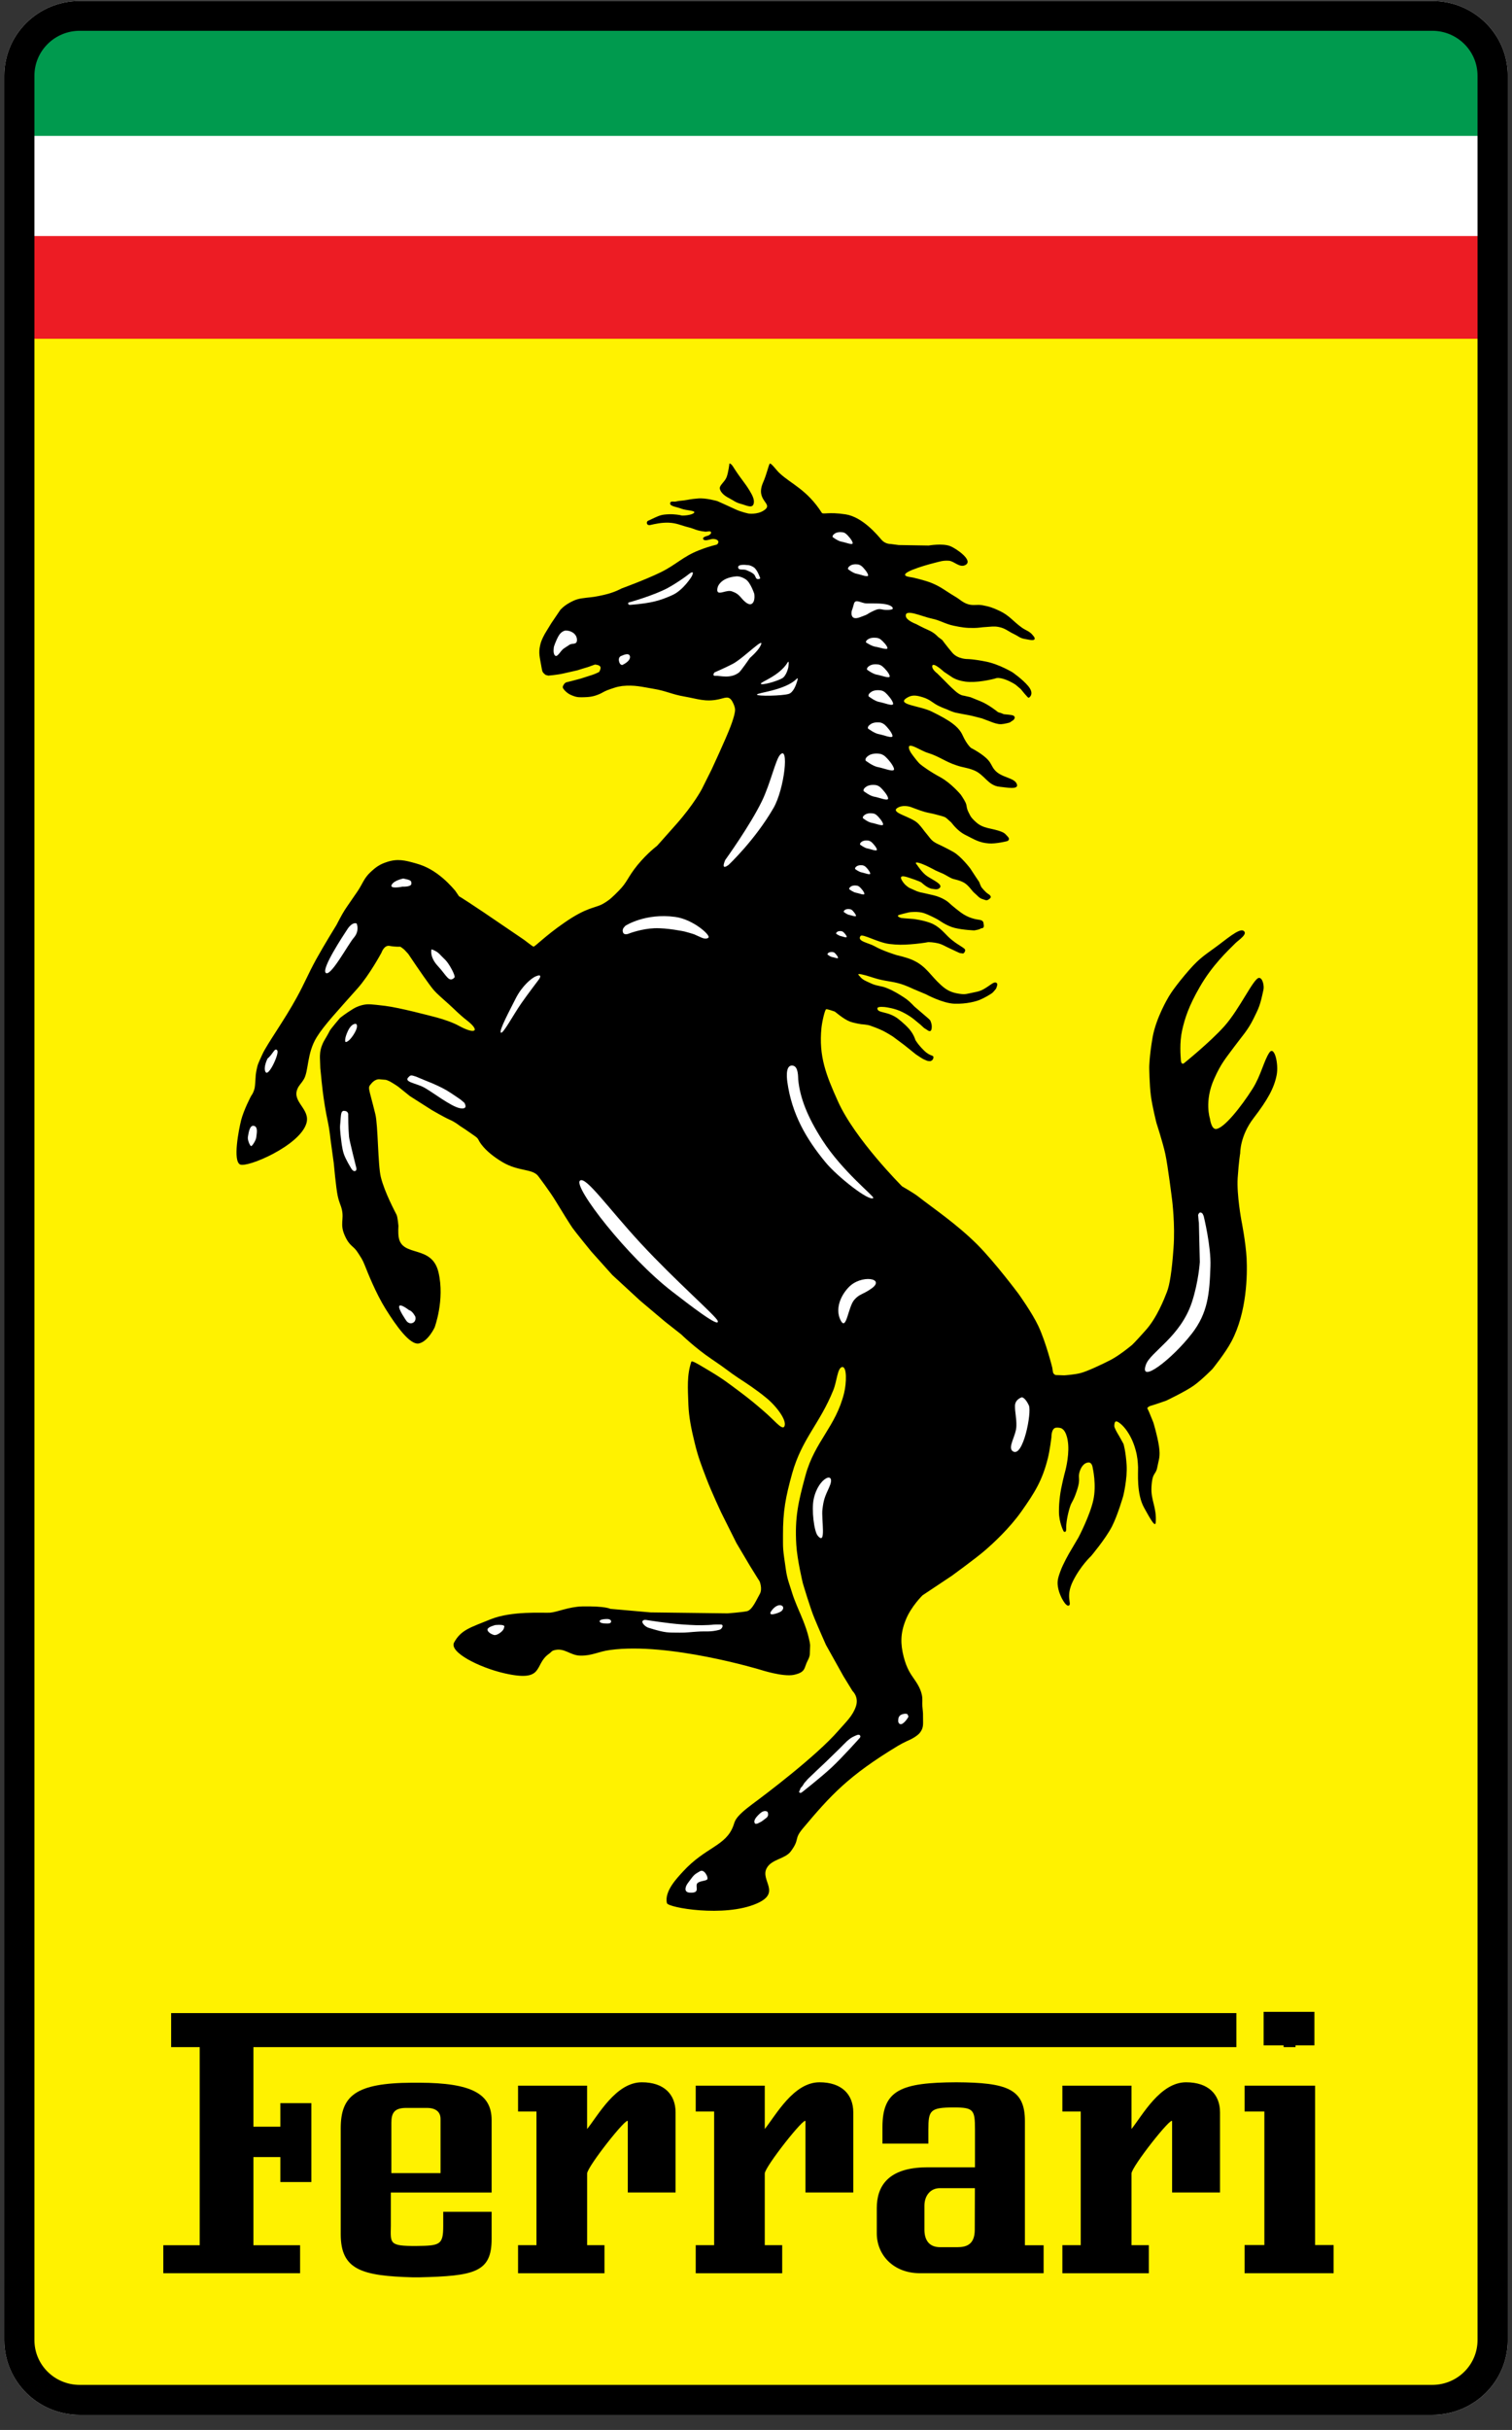
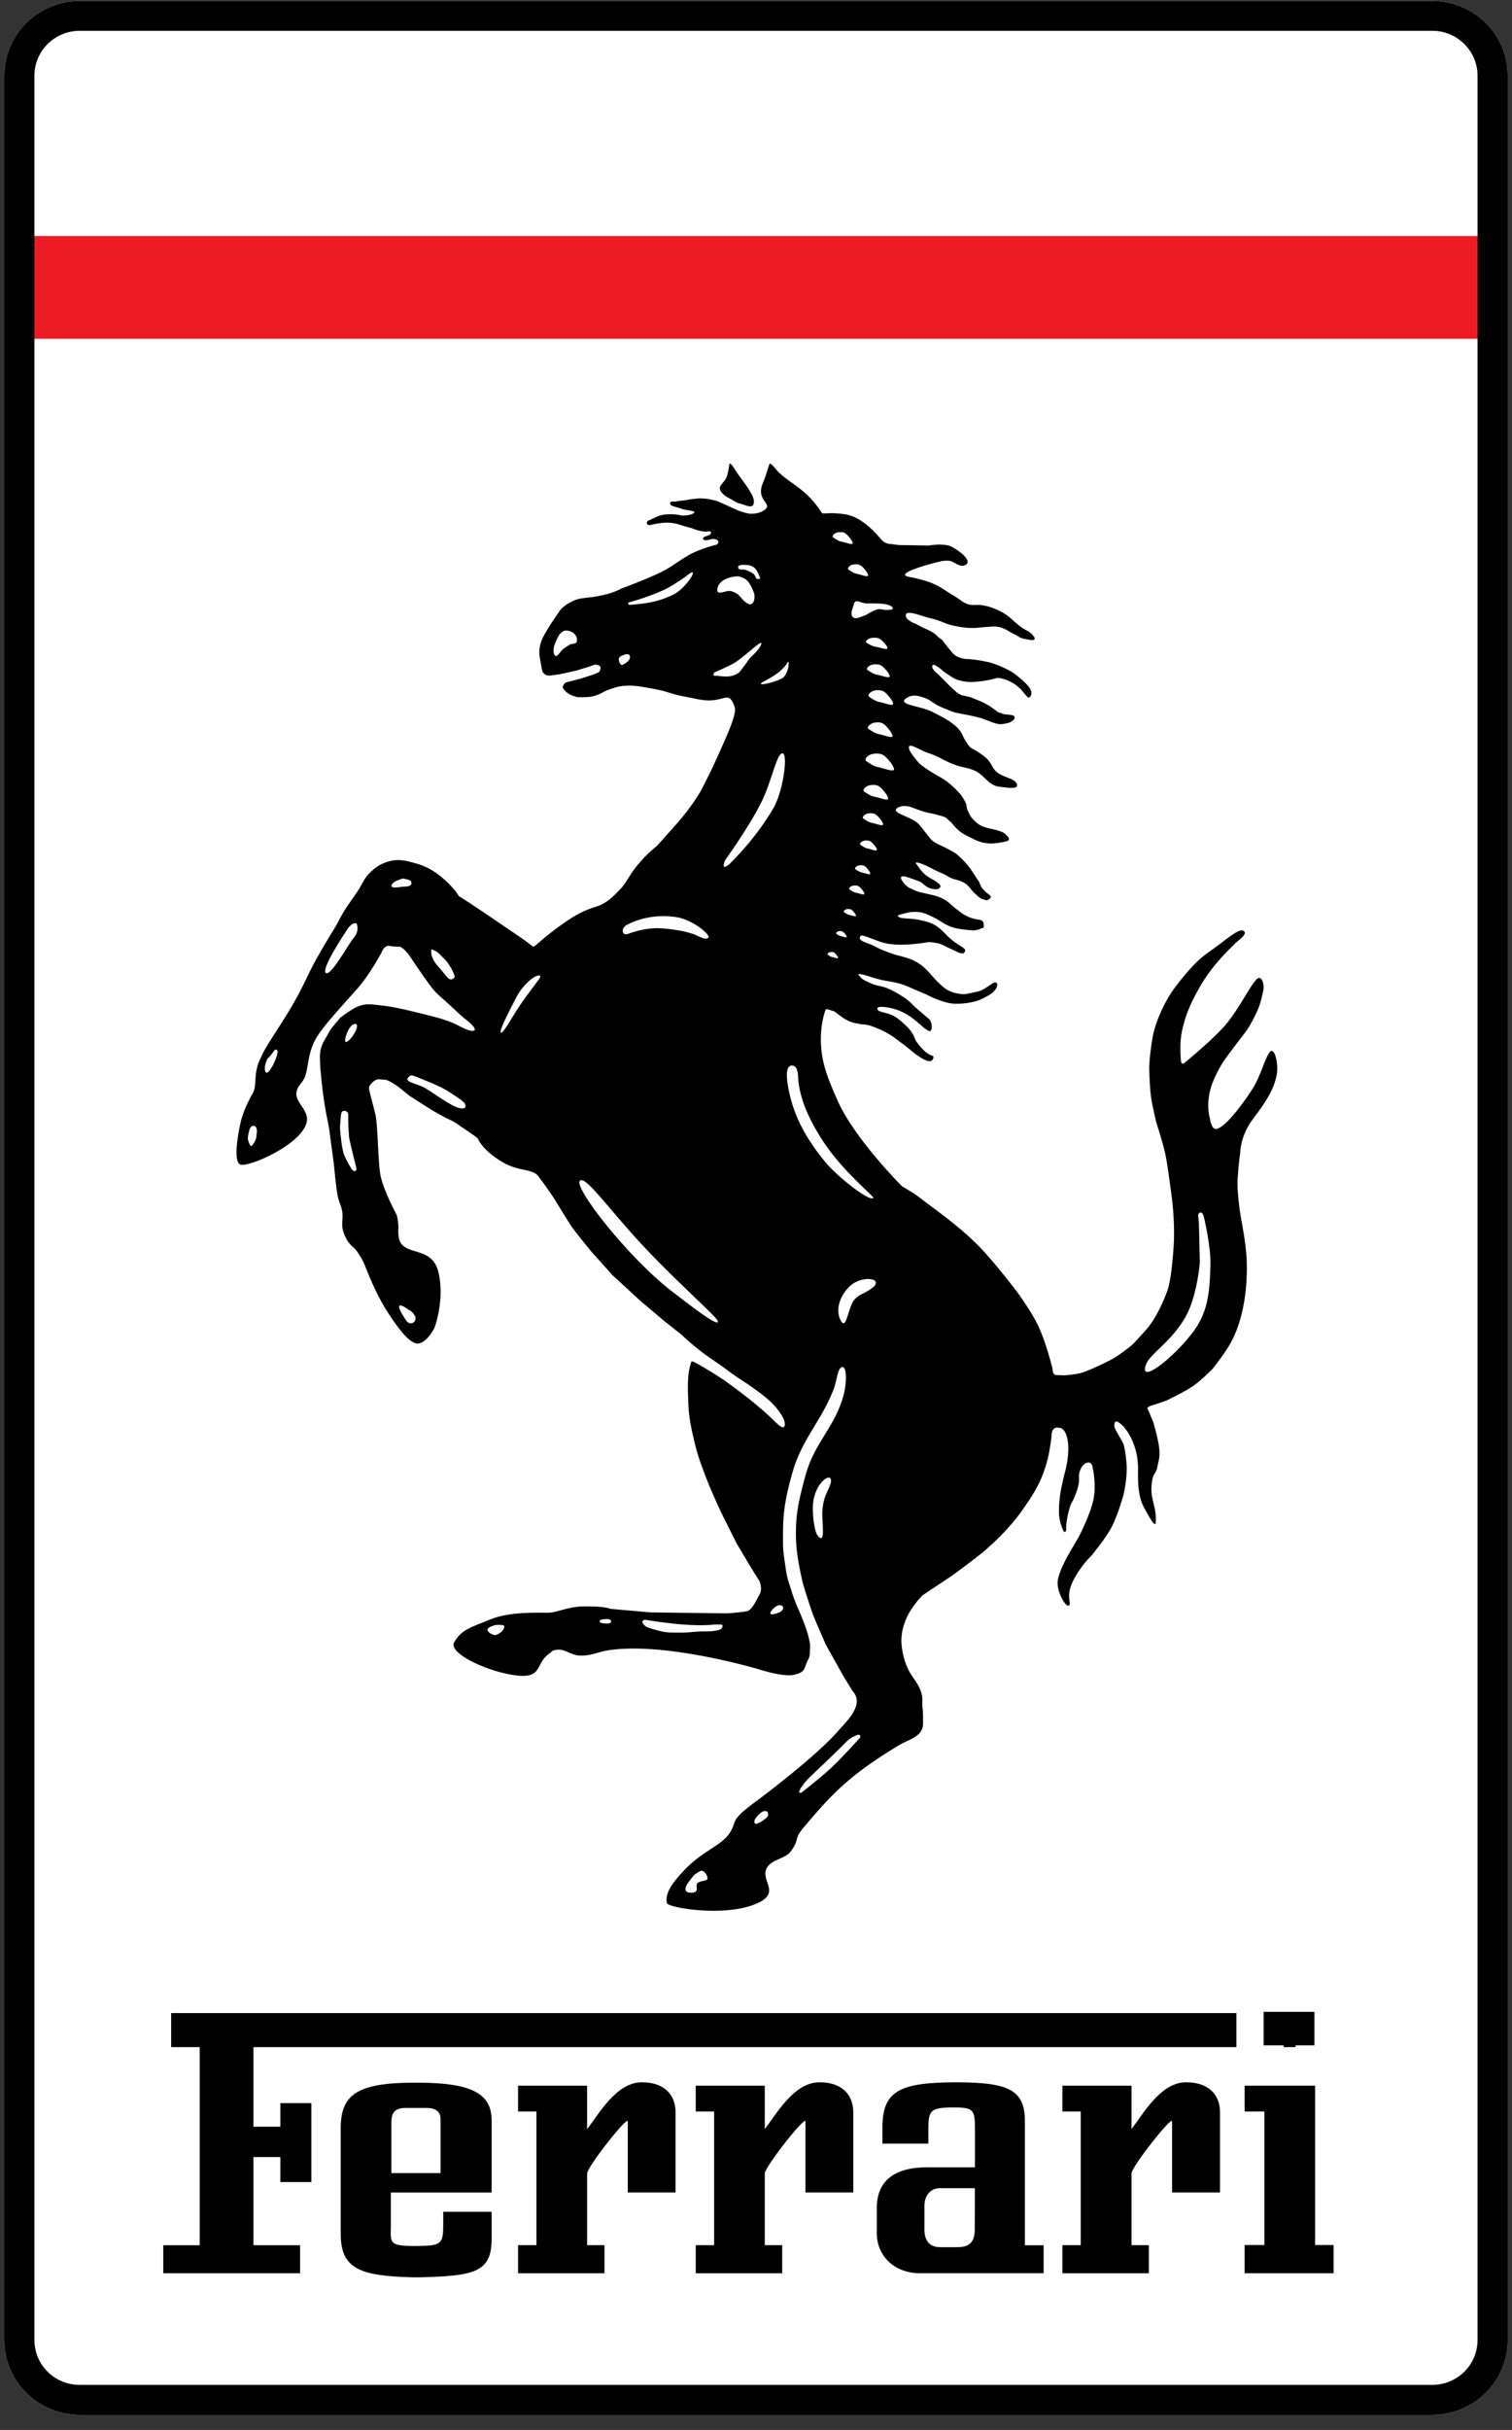
<svg xmlns="http://www.w3.org/2000/svg" width="94" height="151" viewBox="0 0 94 151" fill="none">
  <rect x="0" y="0" width="94" height="151" fill="#333333" stroke="none" />
  <g id="Livello_1" clip-path="url(#clip0_2887_31449)">
    <path id="Vector" d="M89.042 0.061C91.638 0.061 93.738 2.138 93.738 4.704V145.414C93.738 147.98 91.638 150.061 89.042 150.061H4.958C2.364 150.061 0.265 147.983 0.265 145.414V4.704C0.265 2.138 2.364 0.061 4.958 0.061H89.042Z" fill="white" />
-     <path id="Vector_2" d="M2.088 20.919H91.972V145.135C91.972 146.167 91.794 146.806 91.098 147.5C90.342 148.25 89.678 148.319 88.48 148.319L4.772 148.327C4.112 148.327 3.606 148.117 3.06 147.655C2.383 147.076 2.088 146.353 2.088 145.589V20.919Z" fill="#FFF200" />
    <path id="Vector_3" d="M91.972 14.669H2.088V21.052H91.972V14.669Z" fill="#ED1C24" />
    <path id="Vector_4" d="M91.972 8.275H2.088V14.658H91.972V8.275Z" fill="white" />
-     <path id="Vector_5" d="M4.63 1.786H89.373C90.73 1.786 91.98 3.094 91.98 4.372V8.445H2.088L2.097 4.863V4.565C2.097 3.121 3.211 1.931 4.63 1.786Z" fill="#009A4E" />
    <path id="Vector_6" d="M89.042 0.061C91.638 0.061 93.738 2.138 93.738 4.704V145.414C93.738 147.98 91.638 150.061 89.042 150.061H4.958C2.364 150.061 0.265 147.983 0.265 145.414V4.704C0.265 2.138 2.364 0.061 4.958 0.061H89.042ZM89.042 1.914H4.958C3.399 1.914 2.14 3.165 2.14 4.704V145.414C2.14 146.956 3.399 148.199 4.958 148.199H89.04C90.598 148.199 91.857 146.956 91.857 145.414V4.704C91.857 3.165 90.598 1.914 89.04 1.914H89.042Z" fill="black" />
    <path id="Vector_7" d="M45.347 28.803C45.347 28.803 45.29 29.344 45.167 29.663C45.044 29.958 44.727 30.154 44.749 30.351C44.771 30.545 44.976 30.777 45.295 30.938C45.609 31.102 45.735 31.227 46.054 31.309C46.352 31.383 46.731 31.601 46.837 31.35C46.944 31.096 46.783 30.788 46.603 30.49C46.289 29.974 46.128 29.849 45.664 29.139C45.565 28.986 45.486 28.822 45.347 28.8" fill="black" />
    <path id="Vector_8" d="M42.994 84.609C43.026 84.516 43.769 84.989 44.154 85.215C44.968 85.701 45.333 85.993 46.051 86.528C46.622 86.96 46.895 87.183 47.465 87.675C48.167 88.278 48.544 88.797 48.735 88.68C49.008 88.352 48.287 87.394 47.651 86.875C47.032 86.362 46.393 85.947 45.898 85.625C45.262 85.201 45.205 85.103 44.255 84.464C43.231 83.779 42.349 82.919 42.349 82.919L41.356 82.138L39.799 80.825L38.069 79.231L36.764 77.776C36.764 77.776 35.748 76.533 35.584 76.293C35.42 76.056 34.943 75.288 34.547 74.636C34.194 74.052 33.509 73.145 33.447 73.066C33.078 72.618 32.232 72.799 31.252 72.223C30.061 71.518 29.772 70.877 29.772 70.877C29.772 70.877 29.728 70.781 29.682 70.732C29.638 70.68 29.548 70.615 29.548 70.615L28.923 70.18L28.565 69.946C28.565 69.946 28.295 69.722 27.953 69.577C27.612 69.427 26.848 68.982 26.848 68.982L25.485 68.114C25.485 68.114 24.953 67.685 24.776 67.543C24.596 67.407 24.26 67.213 24.26 67.213C24.26 67.213 24.044 67.106 23.981 67.101C23.916 67.095 23.632 67.071 23.632 67.071C23.632 67.071 23.37 67.003 23.102 67.314C22.835 67.628 22.9 67.461 23.334 69.233C23.506 69.929 23.49 72.389 23.675 73.14C23.91 74.101 24.587 75.346 24.655 75.49C24.724 75.635 24.77 76.173 24.77 76.173C24.77 76.173 24.74 76.607 24.787 76.883C24.991 78.152 26.851 77.317 27.26 79.061C27.664 80.781 27.017 82.496 27.017 82.496C27.017 82.496 26.619 83.348 26.053 83.481C25.491 83.612 24.617 82.365 23.984 81.355C23.361 80.361 22.851 79.059 22.687 78.647C22.523 78.231 22.436 78.141 22.248 77.841C21.969 77.393 21.742 77.475 21.431 76.771C21.117 76.067 21.396 75.783 21.254 75.166C21.172 74.824 21.098 74.786 20.992 74.3C20.888 73.814 20.749 72.272 20.749 72.272L20.552 70.836C20.552 70.836 20.484 70.18 20.394 69.768C20.08 68.332 19.971 66.942 19.971 66.942L19.913 66.372L19.892 65.782C19.892 65.782 19.872 65.498 19.941 65.206C20.009 64.914 20.151 64.674 20.151 64.674C20.151 64.674 20.44 64.188 20.492 64.068C20.541 63.953 21.134 63.262 21.134 63.262C21.134 63.262 21.445 63.003 21.95 62.694C22.458 62.386 22.914 62.408 22.914 62.408C22.914 62.408 23.047 62.394 23.948 62.506C24.847 62.618 26.695 63.109 27.162 63.23C27.62 63.355 28.172 63.546 28.53 63.746C29.556 64.305 29.867 64.068 29.051 63.426C28.5 62.995 28.347 62.801 27.902 62.4C27.528 62.056 27.233 61.826 26.954 61.51C26.676 61.188 25.879 60.014 25.879 60.014L25.382 59.279C25.382 59.279 25.114 58.976 25.07 58.957C25.03 58.932 24.893 58.829 24.893 58.829C24.893 58.829 24.563 58.845 24.224 58.779C23.88 58.711 23.719 59.194 23.719 59.194C23.719 59.194 22.979 60.573 22.229 61.419C21.011 62.79 20.137 63.724 19.689 64.453C19.062 65.466 19.201 66.574 18.876 67.087C18.688 67.388 18.584 67.431 18.48 67.693C18.166 68.49 19.31 68.925 19.048 69.806C18.63 71.204 15.354 72.588 14.92 72.359C14.47 72.121 14.838 70.23 14.988 69.618C15.144 69.004 15.602 68.095 15.646 68.051C15.687 68.007 15.796 67.792 15.832 67.611C15.867 67.431 15.881 67.022 15.9 66.795C15.922 66.566 16.015 66.205 16.015 66.205C16.015 66.205 16.028 66.126 16.318 65.501C16.61 64.868 17.677 63.399 18.442 61.996C18.947 61.081 19.154 60.527 19.66 59.607C20.124 58.766 20.918 57.48 20.918 57.48C20.918 57.48 21.254 56.825 21.412 56.582C21.57 56.331 21.909 55.858 22.223 55.394C22.54 54.93 22.619 54.581 23.031 54.198C23.372 53.879 23.607 53.71 24.055 53.565C24.721 53.344 25.177 53.461 25.857 53.652C26.561 53.846 27.047 54.168 27.509 54.551C27.967 54.938 28.311 55.364 28.311 55.364L28.535 55.694L28.674 55.776L29.103 56.052L30.083 56.702C30.083 56.702 32.409 58.285 32.54 58.373C32.663 58.455 33.081 58.796 33.163 58.823C33.25 58.848 33.867 58.176 35.084 57.338C36.49 56.361 36.99 56.434 37.454 56.181C37.913 55.927 38.104 55.716 38.464 55.356C39.01 54.81 39.013 54.518 39.633 53.756C40.258 52.997 40.84 52.569 40.84 52.569C40.84 52.569 40.927 52.481 42.035 51.228C43.144 49.978 43.635 49.03 43.635 49.03L44.244 47.81C44.244 47.81 45.126 45.913 45.41 45.164C45.696 44.414 45.696 44.163 45.696 44.163C45.696 44.163 45.737 43.966 45.524 43.584C45.303 43.204 45.077 43.376 44.656 43.461C43.848 43.633 43.357 43.423 42.54 43.281C41.792 43.155 41.402 42.931 40.654 42.808C39.895 42.68 39.45 42.554 38.688 42.628C38.574 42.642 38.339 42.688 38.23 42.727C37.798 42.868 37.681 42.904 37.361 43.087C36.993 43.259 36.747 43.313 36.338 43.324C36.054 43.333 35.882 43.341 35.62 43.237C35.439 43.169 35.336 43.114 35.194 42.989C35.106 42.91 35.063 42.86 34.997 42.759C34.989 42.68 34.964 42.683 35.041 42.554C35.117 42.421 35.21 42.399 35.21 42.399L35.56 42.312C35.56 42.312 36.051 42.183 36.097 42.17C36.141 42.156 36.611 42.006 36.815 41.94C37.023 41.875 37.249 41.755 37.249 41.755C37.249 41.755 37.375 41.553 37.326 41.438C37.266 41.307 36.985 41.296 36.985 41.296C36.985 41.296 36.594 41.438 36.551 41.452C36.51 41.46 35.885 41.656 35.885 41.656C35.885 41.656 35.396 41.763 35.016 41.853C34.634 41.94 34.088 41.984 34.088 41.984L33.924 41.94C33.924 41.94 33.739 41.817 33.711 41.686C33.684 41.572 33.668 41.484 33.646 41.353C33.564 40.87 33.466 40.578 33.58 40.103C33.624 39.904 33.67 39.792 33.758 39.606C33.831 39.453 33.881 39.366 33.973 39.218L34.274 38.727L34.842 37.889C35.035 37.692 35.166 37.594 35.409 37.455C35.77 37.253 35.98 37.195 36.433 37.146C36.876 37.097 36.938 37.102 37.566 36.961C38.2 36.819 38.645 36.567 38.645 36.567C38.645 36.567 40.154 36.013 41.074 35.563C42.038 35.09 42.459 34.585 43.455 34.195C43.878 34.031 44.124 33.952 44.558 33.843C44.613 33.807 44.64 33.775 44.656 33.709C44.697 33.551 44.454 33.477 44.288 33.493C44.138 33.507 43.791 33.665 43.714 33.493C43.654 33.362 44.028 33.283 44.028 33.283C44.028 33.283 44.206 33.201 44.209 33.103C44.214 32.953 43.955 33.051 43.84 33.037C43.253 32.972 43.207 32.865 42.803 32.767C42.325 32.647 42.068 32.5 41.571 32.48C41.134 32.464 40.725 32.557 40.449 32.62C40.179 32.688 40.171 32.423 40.277 32.368C41.044 32.011 41.061 31.981 41.601 31.956C41.896 31.943 42.311 32.005 42.358 32.03C42.401 32.055 42.994 32.027 43.144 31.872C43.299 31.721 42.658 31.73 42.358 31.61C42.079 31.498 41.653 31.468 41.661 31.282C41.675 31.096 41.883 31.2 42.03 31.162C42.216 31.118 42.322 31.121 42.51 31.096C42.852 31.05 42.879 31.017 43.384 30.976C43.881 30.927 44.599 31.14 44.599 31.14C44.599 31.14 45.352 31.473 45.724 31.651C46.092 31.823 46.54 31.913 46.54 31.913C46.54 31.913 47.064 31.986 47.463 31.735C47.867 31.487 47.64 31.323 47.498 31.094C47.359 30.878 47.184 30.569 47.441 29.98C47.67 29.466 47.79 28.869 47.856 28.814C47.938 28.748 48.255 29.21 48.459 29.398C49.196 30.086 50.171 30.427 51.091 31.866C51.162 31.981 51.503 31.798 52.568 31.962C53.633 32.126 54.566 33.267 54.801 33.542C55.044 33.818 55.361 33.802 55.361 33.802L55.874 33.87L57.733 33.9C57.733 33.9 58.577 33.75 59.066 33.933C59.407 34.061 60.54 34.82 60.024 35.107C59.664 35.309 59.322 34.867 58.995 34.845C58.607 34.82 58.441 34.894 58.097 34.978C57.373 35.159 55.825 35.628 56.388 35.817C56.428 35.833 56.51 35.847 56.51 35.847L56.786 35.896C56.786 35.896 57.466 36.051 57.878 36.212C58.501 36.458 58.793 36.728 59.366 37.064C59.694 37.253 59.836 37.441 60.193 37.55C60.521 37.646 60.731 37.55 61.067 37.608C61.509 37.687 61.755 37.777 62.159 37.968C62.76 38.255 62.978 38.604 63.516 38.992C63.783 39.186 64.01 39.216 64.212 39.48C64.258 39.538 64.297 39.571 64.319 39.639C64.389 39.879 63.923 39.737 63.677 39.699C63.404 39.652 63.292 39.519 63.038 39.401C62.664 39.224 62.487 39.033 62.08 38.959C61.785 38.902 61.61 38.945 61.307 38.962C61.012 38.975 60.857 39.019 60.565 39.022C60.065 39.03 59.784 38.986 59.292 38.883C58.741 38.768 58.468 38.552 57.925 38.44C57.308 38.312 56.215 37.782 56.319 38.312C56.374 38.566 56.953 38.779 56.953 38.779C56.953 38.779 57.351 38.995 57.731 39.161C58.108 39.325 58.318 39.576 58.318 39.576L58.577 39.77C58.577 39.77 58.845 40.138 59.2 40.556C59.544 40.968 60.158 40.955 60.158 40.955C60.158 40.955 60.526 40.955 61.326 41.118C62.121 41.282 62.94 41.774 62.94 41.774C62.94 41.774 63.557 42.197 63.917 42.626C64.275 43.051 64.067 43.267 64.021 43.311C63.98 43.357 63.996 43.335 63.944 43.357C63.904 43.379 63.459 42.819 63.459 42.819L63.139 42.549C63.139 42.549 62.828 42.331 62.424 42.2C62.02 42.071 61.886 42.159 61.886 42.159C61.886 42.159 61.029 42.399 60.281 42.377C59.541 42.355 59.156 42.06 59.156 42.06L58.686 41.746C58.686 41.746 57.979 41.086 57.955 41.397C57.938 41.61 58.266 41.845 58.266 41.845C58.266 41.845 58.492 42.074 58.643 42.219C58.929 42.5 59.047 42.642 59.374 42.931C59.702 43.226 59.904 43.226 59.904 43.226C59.904 43.226 60.081 43.267 60.147 43.281C60.215 43.294 60.333 43.324 60.333 43.324C60.333 43.324 60.442 43.365 60.955 43.576C61.463 43.78 62.014 44.228 62.014 44.228C62.014 44.228 62.063 44.269 62.14 44.285C62.216 44.294 62.366 44.37 62.407 44.381C62.454 44.392 62.585 44.392 62.877 44.433C63.175 44.477 63.063 44.665 63.063 44.665L63.014 44.736L62.77 44.9C62.77 44.9 62.456 44.99 62.241 45.001C62.022 45.014 61.711 44.892 61.711 44.892L61.05 44.643C61.05 44.643 60.382 44.466 60.24 44.444C60.098 44.422 59.5 44.304 59.399 44.283C59.303 44.261 59.003 44.152 58.924 44.105C58.845 44.062 58.697 44.032 58.337 43.857C57.979 43.679 57.837 43.477 57.392 43.335C56.942 43.193 56.669 43.163 56.333 43.395C55.754 43.794 57.207 43.859 57.93 44.22C58.998 44.744 59.598 45.132 59.849 45.7C60.106 46.267 60.363 46.475 60.363 46.475C60.363 46.475 61.113 46.852 61.449 47.25C61.635 47.463 61.659 47.641 61.845 47.854C62.257 48.337 63.054 48.31 63.215 48.719C63.366 49.101 62.569 48.929 62.154 48.891C61.405 48.817 61.225 48.132 60.529 47.859C60.133 47.701 59.882 47.701 59.478 47.564C58.744 47.324 58.4 47.005 57.663 46.778C57.218 46.642 56.409 46.054 56.513 46.508C56.529 46.617 56.598 46.702 56.625 46.767C56.663 46.833 56.849 47.073 56.849 47.073C56.849 47.073 57.097 47.401 57.209 47.488C57.313 47.578 57.788 47.936 58.471 48.304C59.142 48.673 59.732 49.383 59.732 49.383C59.732 49.383 59.934 49.672 60.029 49.874C60.13 50.1 60.059 50.169 60.218 50.486C60.365 50.799 60.436 50.859 60.638 51.053C61.135 51.531 61.654 51.436 62.285 51.695C62.456 51.769 62.47 51.793 62.653 51.99C62.839 52.184 62.62 52.268 62.62 52.268C62.62 52.268 61.919 52.448 61.465 52.41C60.879 52.364 60.614 52.184 60.043 51.897C59.464 51.613 59.161 51.102 59.101 51.072C59.052 51.04 58.907 50.887 58.798 50.81C58.689 50.734 58.408 50.674 58.157 50.606C57.9 50.537 57.758 50.524 57.501 50.456C57.152 50.357 56.792 50.204 56.628 50.15C56.464 50.092 56.09 50.027 55.817 50.188C55.271 50.51 56.666 50.728 57.097 51.193C57.321 51.425 57.411 51.588 57.621 51.834C57.783 52.023 57.848 52.156 58.045 52.301C58.178 52.399 58.427 52.506 58.427 52.506C58.427 52.506 58.763 52.661 59.254 52.932C59.745 53.202 60.322 53.969 60.322 53.969L60.671 54.502L60.876 54.807L60.93 54.949L61.007 55.121C61.007 55.121 61.258 55.449 61.444 55.555C61.629 55.667 61.594 55.763 61.594 55.763C61.594 55.763 61.572 55.831 61.444 55.905C61.318 55.984 61.247 55.918 61.062 55.864C60.876 55.812 60.756 55.635 60.595 55.506C60.425 55.372 60.251 55.047 59.953 54.862C59.688 54.703 59.344 54.646 59.21 54.602C59.079 54.553 58.752 54.349 58.623 54.291C58.498 54.242 58.157 54.087 58.157 54.087C58.157 54.087 57.501 53.721 57.141 53.622C56.781 53.521 57.01 53.742 57.01 53.742C57.01 53.742 57.335 54.248 57.643 54.447C58.047 54.714 58.613 54.949 58.43 55.165C58.304 55.307 58.135 55.255 57.952 55.233C57.649 55.198 57.283 54.837 57.283 54.837C57.283 54.837 57.133 54.739 56.456 54.523C55.784 54.302 56.033 54.673 56.185 54.873C56.336 55.067 56.543 55.178 56.543 55.178L57.002 55.383L57.212 55.449C57.212 55.449 57.398 55.482 58.007 55.626C58.615 55.766 58.951 56.06 58.951 56.06C58.951 56.06 59.279 56.366 59.732 56.702C60.193 57.043 60.647 57.128 60.9 57.161C61.152 57.193 61.143 57.368 61.143 57.368C61.143 57.368 61.176 57.529 61.16 57.584C61.152 57.638 61.097 57.682 61.042 57.682C60.993 57.682 60.966 57.704 60.9 57.739C60.832 57.772 60.573 57.816 60.573 57.816C60.573 57.816 59.893 57.794 59.355 57.663C58.825 57.532 58.356 57.163 58.304 57.142C58.263 57.12 57.766 56.847 57.422 56.737C57.092 56.626 56.557 56.675 56.499 56.697C56.445 56.718 56.259 56.746 55.945 56.838C55.626 56.923 56.024 57.043 56.024 57.043L56.251 57.065L56.792 57.106C56.792 57.106 57.354 57.172 57.829 57.346C58.304 57.518 58.615 57.868 58.929 58.187C59.243 58.501 59.593 58.706 59.593 58.706L59.844 58.87L59.975 58.968L60.008 59.055C60.008 59.055 59.994 59.099 59.975 59.154C59.953 59.211 59.874 59.252 59.874 59.252C59.874 59.252 59.757 59.23 59.705 59.23C59.645 59.23 59.29 59.042 59.025 58.924C58.752 58.804 58.613 58.692 58.318 58.618C58.066 58.558 57.731 58.531 57.654 58.553C57.578 58.575 57.024 58.651 56.595 58.681C56.166 58.714 55.798 58.722 55.293 58.659C54.575 58.572 53.622 58.007 53.499 58.163C53.251 58.493 54.007 58.588 54.378 58.801C54.883 59.093 55.757 59.356 55.757 59.356C55.757 59.356 56.396 59.495 56.77 59.672C57.589 60.052 57.837 60.614 58.495 61.207C58.855 61.537 59.15 61.682 59.636 61.753C60.057 61.813 60.049 61.764 60.712 61.633C61.381 61.501 61.782 60.868 61.976 61.1C62.014 61.144 61.998 61.188 61.99 61.25C61.976 61.316 61.924 61.436 61.924 61.436C61.924 61.436 61.848 61.542 61.73 61.665C61.608 61.785 61.152 62.034 60.911 62.132C60.671 62.23 60.084 62.394 59.344 62.372C58.604 62.35 57.564 61.785 57.564 61.785L56.816 61.471C56.816 61.471 56.472 61.31 56.237 61.223C55.615 60.988 55.222 61.007 54.583 60.841C54.187 60.734 53.928 60.622 53.57 60.549C53.21 60.472 53.414 60.614 53.447 60.663C53.617 60.893 53.843 60.966 54.127 61.097C54.504 61.283 54.769 61.245 55.156 61.409C55.59 61.583 55.967 61.829 56.207 61.985C56.442 62.135 56.62 62.307 56.849 62.547L57.643 63.227C57.643 63.227 57.829 63.377 57.848 63.443C57.87 63.508 57.957 63.672 57.916 63.934C57.87 64.196 57.657 64.013 57.657 64.013L57.447 63.879L57.237 63.685L56.904 63.41C56.904 63.41 56.62 63.15 56.125 62.902C55.639 62.648 55.05 62.585 55.05 62.585C55.05 62.585 54.528 62.509 54.545 62.673C54.569 62.834 54.687 62.85 55.099 62.957C55.514 63.063 55.787 63.273 55.787 63.273C55.787 63.273 56.21 63.587 56.519 63.937C56.822 64.286 56.909 64.625 56.909 64.625C56.909 64.625 57.065 64.911 57.455 65.288C57.845 65.67 58.05 65.537 58.031 65.722C58.009 65.908 57.837 65.941 57.837 65.941C57.837 65.941 57.736 65.932 57.695 65.932C57.654 65.932 57.553 65.875 57.444 65.834C57.335 65.793 56.923 65.507 56.923 65.507C56.923 65.507 56.276 64.982 56.205 64.93C56.125 64.873 55.517 64.417 55.517 64.417C55.517 64.417 55.156 64.185 54.9 64.057C54.635 63.928 54.285 63.795 54.089 63.729C53.895 63.666 53.535 63.645 53.535 63.645C53.535 63.645 53.103 63.579 52.838 63.481C52.423 63.32 51.94 62.877 51.886 62.856C51.825 62.834 51.441 62.7 51.364 62.714C51.288 62.722 51.113 63.453 51.069 63.874C50.892 65.643 51.364 66.817 52.093 68.436C53.147 70.792 56.082 73.721 56.082 73.721C56.082 73.721 56.822 74.139 57.133 74.39C58.009 75.078 59.464 76.05 60.753 77.333C61.853 78.436 63.314 80.391 63.314 80.391C63.314 80.391 64.163 81.57 64.556 82.406C65.034 83.43 65.421 84.994 65.421 84.994C65.421 84.994 65.454 85.261 65.479 85.322C65.511 85.376 65.588 85.447 65.64 85.447L66.153 85.464C66.202 85.464 66.787 85.423 67.174 85.324C67.556 85.229 68.463 84.811 69.069 84.497C69.664 84.178 70.382 83.572 70.382 83.572C70.382 83.572 70.521 83.454 71.217 82.673C71.922 81.893 72.378 80.721 72.55 80.276C72.719 79.837 72.856 78.99 72.957 77.546C73.066 76.097 72.869 74.565 72.869 74.565C72.869 74.565 72.604 72.43 72.446 71.704C72.288 70.983 71.9 69.798 71.9 69.798C71.9 69.798 71.632 68.744 71.548 68.078C71.46 67.412 71.447 66.328 71.447 66.328C71.447 66.328 71.447 65.665 71.66 64.439C71.884 63.219 72.629 61.987 72.629 61.987C72.629 61.987 72.839 61.572 73.644 60.609C74.472 59.62 74.737 59.465 75.55 58.875C76.197 58.411 77.033 57.663 77.306 57.84C77.609 58.029 77.011 58.408 76.809 58.605C76.301 59.11 75.351 60 74.584 61.34C73.912 62.501 73.661 63.27 73.492 64.029C73.322 64.786 73.396 65.618 73.415 65.9C73.44 66.184 73.595 66.08 73.595 66.08C73.595 66.08 75.228 64.767 76.115 63.773C77.076 62.697 77.933 60.783 78.269 60.767C78.496 60.753 78.602 61.264 78.548 61.501C78.338 62.495 78.267 62.618 77.942 63.279C77.573 64.035 77.229 64.371 76.716 65.067C76.178 65.799 75.913 66.077 75.482 67.044C74.857 68.436 75.222 69.512 75.222 69.512C75.222 69.512 75.299 70.164 75.591 70.156C76.082 70.139 77.161 68.777 77.868 67.661C78.389 66.844 78.578 65.9 78.919 65.403C79.23 64.963 79.503 66.118 79.37 66.798C79.214 67.606 78.815 68.332 77.936 69.479C77.079 70.595 77.103 71.657 77.103 71.657C77.103 71.657 77.016 72.143 76.945 73.2C76.88 74.254 77.18 75.854 77.18 75.854C77.18 75.854 77.448 77.191 77.502 78.204C77.551 79.225 77.519 81.54 76.566 83.345C76.189 84.069 75.378 85.068 75.378 85.068C75.378 85.068 74.753 85.709 74.24 86.083C73.726 86.457 72.495 87.041 72.495 87.041C72.495 87.041 71.643 87.336 71.526 87.361C71.4 87.394 71.324 87.5 71.324 87.5C71.324 87.5 71.4 87.664 71.433 87.732C71.463 87.8 71.701 88.388 71.701 88.388C71.701 88.388 71.957 89.22 72.053 89.878C72.148 90.539 72.037 90.689 71.944 91.194C71.851 91.677 71.641 91.453 71.586 92.403C71.54 93.244 71.919 93.662 71.851 94.604C71.821 95.016 71.354 94.082 71.127 93.689C70.65 92.832 70.761 91.513 70.753 91.186C70.74 90.858 70.715 90.498 70.595 90.086C70.448 89.548 70.226 89.133 69.978 88.805C69.727 88.483 69.462 88.297 69.372 88.33C69.284 88.36 69.276 88.532 69.276 88.617C69.271 88.71 69.448 89.021 69.487 89.086C69.533 89.149 69.847 89.725 69.847 89.725C69.847 89.725 69.986 90.17 70.041 91.036C70.095 91.893 69.831 92.96 69.831 92.96C69.831 92.96 69.487 94.159 69.126 94.863C68.722 95.641 67.829 96.698 67.829 96.698C67.829 96.698 67.188 97.285 66.705 98.251C66.23 99.218 66.639 99.638 66.462 99.764C66.276 99.887 65.899 99.204 65.798 98.748C65.703 98.32 65.749 98.118 65.924 97.64C66.088 97.178 66.475 96.51 66.475 96.51L67.051 95.532C67.051 95.532 67.748 94.205 67.966 93.239C68.184 92.281 67.933 91.216 67.933 91.216C67.933 91.216 67.903 90.864 67.666 90.88C67.423 90.894 67.253 91.104 67.152 91.358C66.956 91.888 67.237 91.789 66.934 92.674C66.699 93.367 66.631 93.274 66.505 93.687C66.355 94.178 66.273 94.683 66.284 94.989C66.298 95.292 66.129 95.166 66.129 95.166C66.129 95.166 65.834 94.62 65.834 93.941C65.834 93.572 65.85 93.362 65.894 92.99C65.962 92.398 66.205 91.492 66.205 91.492C66.205 91.492 66.464 90.596 66.41 89.783C66.347 88.958 66.06 88.808 66.06 88.808C66.06 88.808 65.984 88.699 65.664 88.715C65.35 88.74 65.367 89.308 65.367 89.308C65.367 89.308 65.271 90.118 65.143 90.623C64.793 92.013 64.329 92.745 63.505 93.916C62.757 94.975 61.744 95.906 61.236 96.343C60.731 96.788 59.178 97.918 59.178 97.918L57.354 99.133C57.354 99.133 56.63 99.838 56.303 100.678C55.967 101.514 55.983 102.169 56.177 102.939C56.371 103.712 56.647 104.064 56.794 104.282C56.936 104.492 57.218 104.869 57.31 105.317C57.368 105.59 57.327 105.754 57.343 106.029C57.359 106.272 57.392 106.409 57.384 106.655C57.376 107.042 57.447 107.313 57.223 107.629C57.062 107.87 56.628 108.08 56.628 108.08C56.628 108.08 56.134 108.298 55.839 108.478C52.74 110.348 51.64 111.561 49.893 113.644C49.338 114.313 49.745 114.269 49.153 115.058C48.792 115.527 47.965 115.527 47.665 116.09C47.247 116.86 48.607 117.613 47.037 118.29C45.014 119.164 41.536 118.539 41.465 118.266C41.276 117.518 42.145 116.652 42.453 116.308C43.867 114.763 45.134 114.725 45.595 113.444C45.696 113.171 45.656 112.937 46.783 112.101C47.575 111.517 50.736 109.136 52.12 107.547C52.595 107.001 53.002 106.641 53.207 106.051C53.417 105.453 53.002 105.082 53.002 105.082L52.434 104.157L51.348 102.213C51.348 102.213 50.889 101.181 50.643 100.583C50.387 99.988 49.912 98.382 49.912 98.382C49.912 98.382 49.562 96.938 49.505 95.996C49.401 94.309 49.63 93.326 50.075 91.688C50.652 89.564 51.957 88.671 52.478 86.564C52.628 85.952 52.664 84.901 52.352 84.95C52.058 85.005 52.033 85.832 51.806 86.386C50.965 88.478 49.857 89.395 49.248 91.56C48.842 93.026 48.672 93.894 48.678 95.415C48.683 96.283 48.648 96.125 48.871 97.632C48.959 98.186 49.095 98.483 49.259 99.027C49.377 99.414 49.691 100.135 49.691 100.135C49.691 100.135 50.125 101.088 50.275 101.757C50.321 101.989 50.379 102.117 50.362 102.349C50.332 102.748 50.403 102.832 50.212 103.193C49.972 103.643 50.119 103.908 49.355 104.075C48.675 104.217 47.285 103.763 47.285 103.763C47.285 103.763 41.571 102.033 37.924 102.532C37.2 102.628 36.813 102.893 36.087 102.882C35.426 102.873 35.09 102.357 34.427 102.554C34.293 102.592 34.249 102.688 34.129 102.77C33.163 103.441 33.902 104.558 31.358 103.979C29.796 103.621 27.904 102.666 28.232 102.063C28.672 101.265 29.259 101.134 30.492 100.627C31.814 100.089 33.796 100.239 34.186 100.214C34.664 100.176 35.347 99.846 36.201 99.824C37.675 99.799 37.938 99.974 37.938 99.974L40.441 100.195L45.232 100.255C45.232 100.255 46.09 100.192 46.428 100.124C46.772 100.056 47.042 99.382 47.233 99.057C47.419 98.737 47.225 98.268 47.225 98.268L47.083 98.044L46.627 97.309L45.786 95.89L44.853 94.025C44.853 94.025 44.241 92.728 43.916 91.874C43.594 91.025 43.403 90.547 43.19 89.668C42.966 88.764 42.827 88.035 42.797 87.306C42.762 86.263 42.693 85.453 42.985 84.601" fill="black" />
    <path id="Vector_9" d="M74.089 82.881C75.097 81.587 75.195 80.386 75.252 78.693C75.299 77.462 74.832 75.567 74.832 75.567L74.769 75.428C74.769 75.428 74.592 75.198 74.485 75.502C74.502 75.769 74.534 75.982 74.534 75.982L74.592 78.425C74.592 78.425 74.515 79.657 74.098 80.924C73.393 83.067 71.518 84.019 71.245 84.792C70.778 86.073 72.883 84.44 74.087 82.881" fill="white" />
-     <path id="Vector_10" d="M63.521 86.831C63.521 86.831 63.109 86.949 63.101 87.356C63.093 87.762 63.202 88.117 63.188 88.606C63.18 89.231 62.604 89.955 62.975 90.189C63.609 90.594 64.155 87.754 63.964 87.334C63.77 86.913 63.581 86.826 63.521 86.829" fill="white" />
-     <path id="Vector_11" d="M56.407 106.515C56.407 106.515 56.289 106.453 56.057 106.54C55.831 106.627 55.847 106.862 55.847 106.862C55.847 106.862 55.8 107.113 55.986 107.141C56.172 107.173 56.475 106.72 56.475 106.671C56.475 106.622 56.407 106.515 56.407 106.515Z" fill="white" />
    <path id="Vector_12" d="M49.712 111.274C49.712 111.274 49.644 111.342 49.704 111.389C49.767 111.443 49.854 111.375 49.854 111.375C49.854 111.375 51.009 110.471 51.694 109.838C52.418 109.158 53.458 107.987 53.458 107.987C53.458 107.987 53.529 107.9 53.45 107.823C53.365 107.747 53.169 107.864 53.005 107.941C52.863 108.017 52.778 108.096 52.669 108.184C52.568 108.276 52.224 108.629 52.224 108.629L51.334 109.494L50.772 110.024L50.226 110.545L49.999 110.804C49.999 110.804 49.939 110.905 49.923 110.93C49.906 110.96 49.846 111.034 49.846 111.034C49.846 111.034 49.761 111.113 49.761 111.14C49.761 111.162 49.737 111.181 49.737 111.209C49.729 111.241 49.712 111.274 49.712 111.274Z" fill="white" />
    <path id="Vector_13" d="M47.717 112.587C47.717 112.587 47.594 112.486 47.397 112.582C47.201 112.688 46.99 112.956 46.974 112.986C46.955 113.024 46.849 113.166 46.922 113.291C46.996 113.417 47.244 113.231 47.282 113.223C47.318 113.223 47.643 112.964 47.643 112.964C47.643 112.964 47.831 112.846 47.717 112.587Z" fill="white" />
    <path id="Vector_14" d="M43.892 116.458C43.892 116.458 43.728 116.155 43.515 116.281C43.299 116.407 43.185 116.45 42.985 116.721C42.953 116.767 42.74 117.04 42.702 117.111C42.663 117.179 42.453 117.58 42.882 117.611C43.621 117.651 43.136 117.179 43.389 116.994C43.594 116.852 43.982 116.89 43.985 116.737C43.99 116.587 43.889 116.456 43.889 116.456" fill="white" />
    <path id="Vector_15" d="M30.787 100.984C30.787 100.984 30.345 101.093 30.31 101.243C30.274 101.402 30.569 101.555 30.613 101.563C30.665 101.571 30.763 101.688 31.06 101.486C31.352 101.29 31.339 101.121 31.339 101.121C31.339 101.121 31.511 100.919 30.785 100.981" fill="white" />
    <path id="Vector_16" d="M37.995 100.749C37.995 100.749 37.989 100.586 37.678 100.607C37.359 100.624 37.293 100.684 37.282 100.733C37.271 100.779 37.299 100.859 37.583 100.883C37.869 100.9 37.987 100.883 37.995 100.749Z" fill="white" />
    <path id="Vector_17" d="M44.809 100.949C44.236 100.943 44.416 100.962 44.064 100.979C43.422 101.011 43.075 100.987 42.442 100.946C41.555 100.889 40.184 100.667 40.184 100.667C40.184 100.667 40.012 100.627 39.944 100.738C39.881 100.842 40.113 101.088 40.318 101.151C41.443 101.5 41.503 101.44 42.267 101.454C42.693 101.459 42.931 101.416 43.357 101.391C43.895 101.35 44.143 101.432 44.73 101.276C44.883 101.238 45.03 100.954 44.812 100.949" fill="white" />
    <path id="Vector_18" d="M48.648 99.81C48.648 99.81 48.533 99.677 48.295 99.794C48.061 99.909 47.919 100.162 47.919 100.162C47.919 100.162 47.807 100.34 48.044 100.313C48.276 100.28 48.484 100.179 48.538 100.146C48.599 100.113 48.77 99.952 48.65 99.81" fill="white" />
    <path id="Vector_19" d="M45.306 53.734C45.306 53.734 46.928 52.216 48.088 50.21C48.776 49.014 49.076 46.226 48.484 46.92C48.216 47.236 47.894 48.681 47.381 49.754C46.649 51.277 45.09 53.437 45.09 53.437C45.09 53.437 44.755 54.155 45.306 53.737" fill="white" />
    <path id="Vector_20" d="M38.827 57.592C38.827 57.592 38.655 57.726 38.732 57.942C38.814 58.16 39.144 57.996 39.144 57.996C39.144 57.996 39.895 57.712 40.678 57.682C41.465 57.65 42.557 57.884 42.557 57.884C42.557 57.884 43.078 58.026 43.163 58.062C43.25 58.097 43.531 58.234 43.581 58.25C43.621 58.269 43.895 58.4 44.045 58.264C44.195 58.124 43.097 57.128 41.975 56.978C40.108 56.724 38.882 57.527 38.882 57.527L38.822 57.592" fill="white" />
    <path id="Vector_21" d="M31.137 64.166C31.268 64.281 31.893 63.09 32.414 62.34C32.797 61.791 33.496 60.871 33.496 60.871C33.496 60.871 33.81 60.448 33.277 60.685C33.062 60.781 32.469 61.234 32.051 62.064C31.699 62.768 31 64.06 31.14 64.169" fill="white" />
    <path id="Vector_22" d="M26.823 59.003C26.823 59.003 26.689 59.462 27.227 60.038C27.768 60.617 27.907 61.092 28.251 60.748C28.347 60.652 27.915 59.877 27.697 59.661C27.473 59.446 27.312 59.271 27.312 59.271L27.173 59.156L26.992 59.055L26.889 59.014C26.889 59.014 26.861 58.99 26.823 59.006" fill="white" />
    <path id="Vector_23" d="M25.076 54.592C25.076 54.592 24.492 54.701 24.35 54.985C24.205 55.269 25.021 55.097 25.021 55.097C25.021 55.097 25.562 55.127 25.576 54.919C25.589 54.709 25.507 54.687 25.076 54.592Z" fill="white" />
    <path id="Vector_24" d="M15.799 69.965C15.501 69.877 15.45 70.465 15.411 70.653C15.379 70.841 15.545 71.221 15.616 71.221C15.684 71.215 15.922 70.847 15.933 70.666C15.946 70.481 16.064 70.047 15.802 69.965" fill="white" />
    <path id="Vector_25" d="M25.433 81.415C25.433 81.415 24.901 80.992 24.819 81.161C24.74 81.328 25.259 82.07 25.259 82.07C25.259 82.07 25.417 82.313 25.663 82.204C25.903 82.087 25.819 81.816 25.819 81.816C25.819 81.816 25.655 81.472 25.433 81.412" fill="white" />
    <path id="Vector_26" d="M21.412 69.031C21.412 69.031 21.276 68.996 21.227 69.159C21.177 69.323 21.18 69.591 21.145 69.913C21.115 70.164 21.21 70.836 21.21 70.836C21.21 70.836 21.262 71.368 21.369 71.688C21.483 72.037 21.792 72.531 21.792 72.531C21.792 72.531 21.906 72.785 22.051 72.774C22.19 72.76 22.157 72.594 22.157 72.594C22.157 72.594 21.71 70.822 21.699 70.642C21.647 70.052 21.647 69.334 21.647 69.334V69.228C21.647 69.228 21.639 69.039 21.415 69.034" fill="white" />
    <path id="Vector_27" d="M22.108 63.625C22.108 63.625 21.863 63.579 21.636 64.051C21.407 64.529 21.456 64.723 21.478 64.745C21.494 64.766 21.674 64.761 21.966 64.319C22.253 63.879 22.19 63.713 22.19 63.713C22.19 63.713 22.174 63.625 22.111 63.625" fill="white" />
    <path id="Vector_28" d="M28.865 68.523C28.865 68.523 29.16 68.966 28.595 68.865C28.027 68.761 26.831 67.819 26.343 67.565C25.862 67.311 25.07 67.232 25.401 66.932C25.461 66.882 25.477 66.833 25.573 66.828C25.671 66.822 25.999 66.951 26.021 66.967C26.037 66.975 26.881 67.325 26.911 67.333C26.941 67.347 27.413 67.549 27.749 67.745C28.084 67.944 28.631 68.327 28.631 68.327L28.865 68.523Z" fill="white" />
    <path id="Vector_29" d="M44.618 82.086C44.774 82.572 42.824 81.057 41.781 80.252C39.016 78.122 35.63 73.757 36.054 73.369C36.403 73.052 37.79 75.051 39.827 77.254C42.002 79.602 44.531 81.794 44.621 82.084" fill="white" />
    <path id="Vector_30" d="M52.754 79.998C52.15 80.642 51.935 81.47 52.284 82.087C52.626 82.687 52.729 81.207 53.109 80.773C53.436 80.394 53.638 80.454 54.176 80.072C55.091 79.427 53.521 79.176 52.757 79.998" fill="white" />
    <path id="Vector_31" d="M49.292 66.219C48.877 66.151 48.888 66.784 48.948 67.232C49.226 69.236 50.125 70.778 51.326 72.231C52.057 73.118 54.061 74.696 54.291 74.442C54.375 74.352 52.385 72.812 51.116 70.836C50.217 69.432 49.737 68.247 49.625 67.09C49.611 66.942 49.647 66.276 49.292 66.219Z" fill="white" />
    <path id="Vector_32" d="M41.536 36.526C40.632 37.015 39.065 37.446 39.065 37.446C39.065 37.446 38.994 37.602 39.196 37.586C40.539 37.479 41.05 37.31 41.765 36.996C42.48 36.687 42.996 35.83 42.996 35.83C42.996 35.83 43.286 35.298 42.748 35.735C42.579 35.868 42.03 36.256 41.533 36.526" fill="white" />
    <path id="Vector_33" d="M52.429 33.084C52.429 33.084 52.123 33.016 51.916 33.144C51.711 33.275 51.768 33.376 51.768 33.376C51.768 33.376 52.088 33.619 52.314 33.66C52.541 33.693 53.029 33.906 53.01 33.742C52.989 33.575 52.715 33.275 52.62 33.193C52.533 33.106 52.426 33.084 52.426 33.084" fill="white" />
    <path id="Vector_34" d="M47.302 42.492C47.354 42.598 48.268 42.35 48.623 42.151C48.899 41.995 49.008 41.474 49.008 41.474C49.008 41.474 49.084 40.968 48.967 41.165C48.443 42.02 47.253 42.38 47.304 42.489" fill="white" />
    <path id="Vector_35" d="M47.272 40.144C47.64 39.434 46.256 40.881 45.552 41.255C45.12 41.482 44.419 41.785 44.419 41.785C44.419 41.785 44.233 42.017 44.492 41.995C44.752 41.978 45.407 42.2 45.942 41.79C46.068 41.689 46.622 40.884 46.622 40.884C46.622 40.884 47.094 40.482 47.272 40.147" fill="white" />
-     <path id="Vector_36" d="M47.059 43.163C47.089 43.278 48.639 43.24 49.027 43.122C49.333 43.038 49.502 42.497 49.502 42.497C49.502 42.497 49.688 42.022 49.527 42.183C48.822 42.901 47.031 43.049 47.059 43.163Z" fill="white" />
    <path id="Vector_37" d="M22.133 57.376C22.133 57.376 21.898 57.289 21.606 57.728C21.317 58.165 20.009 60.15 20.241 60.442C20.517 60.786 21.647 58.67 21.994 58.274C22.343 57.873 22.198 57.469 22.198 57.469C22.198 57.469 22.196 57.379 22.133 57.373" fill="white" />
    <path id="Vector_38" d="M50.586 93.157C50.444 93.818 50.611 95.163 50.837 95.428C51.391 96.097 51.05 94.383 51.132 93.782C51.2 93.222 51.266 93.031 51.544 92.433C52.041 91.358 50.878 91.754 50.586 93.157Z" fill="white" />
    <path id="Vector_39" d="M45.819 35.814C45.819 35.814 45.388 35.828 45.052 36.011C44.711 36.196 44.629 36.459 44.629 36.459C44.629 36.459 44.561 36.647 44.607 36.751C44.705 36.974 45.172 36.636 45.497 36.745C45.759 36.841 45.885 36.917 46.087 37.157C46.264 37.368 46.573 37.671 46.767 37.499C46.966 37.329 46.892 36.901 46.892 36.901C46.892 36.901 46.663 36.199 46.363 36.002C46.059 35.8 45.819 35.814 45.819 35.814Z" fill="white" />
    <path id="Vector_40" d="M38.666 40.745C38.666 40.745 38.426 40.783 38.481 41.075C38.538 41.361 38.696 41.318 38.696 41.318C38.696 41.318 39.196 41.102 39.166 40.805C39.13 40.502 38.666 40.745 38.666 40.745Z" fill="white" />
    <path id="Vector_41" d="M35.175 39.18C35.175 39.18 34.912 39.191 34.727 39.516C34.547 39.838 34.44 40.177 34.44 40.177C34.44 40.177 34.353 40.6 34.506 40.736C34.658 40.867 34.828 40.461 35.046 40.302C35.177 40.207 35.262 40.166 35.398 40.07C35.584 39.942 35.89 40.106 35.868 39.729C35.841 39.349 35.437 39.169 35.175 39.186" fill="white" />
    <path id="Vector_42" d="M46.461 35.115C46.461 35.115 45.866 35.028 45.89 35.257C45.912 35.47 46.212 35.344 46.404 35.429C46.592 35.516 46.718 35.549 46.87 35.688C46.982 35.787 46.969 35.98 47.105 35.983C47.294 35.989 47.255 35.909 47.255 35.909C47.255 35.909 47.083 35.396 46.859 35.252C46.636 35.104 46.461 35.112 46.461 35.112" fill="white" />
    <path id="Vector_43" d="M53.09 37.512C53.005 37.834 52.956 37.946 52.956 37.946C52.956 37.946 52.789 38.604 53.453 38.361C54.116 38.118 53.772 38.219 54.25 37.987C54.719 37.755 54.711 37.883 55.058 37.9C55.175 37.903 55.252 37.908 55.426 37.875C55.577 37.843 55.514 37.665 55.178 37.575C54.818 37.48 54.375 37.501 53.865 37.496C53.562 37.493 53.18 37.185 53.092 37.51" fill="white" />
    <path id="Vector_44" d="M53.384 35.082C53.384 35.082 53.081 35.014 52.871 35.142C52.666 35.27 52.729 35.374 52.729 35.374C52.729 35.374 53.043 35.625 53.275 35.658C53.502 35.699 53.99 35.907 53.971 35.74C53.947 35.576 53.676 35.273 53.581 35.191C53.485 35.109 53.384 35.085 53.384 35.085" fill="white" />
    <path id="Vector_45" d="M54.55 39.644C54.55 39.644 54.225 39.579 54.004 39.702C53.786 39.825 53.843 39.923 53.843 39.923C53.843 39.923 54.187 40.155 54.43 40.19C54.673 40.223 55.194 40.422 55.172 40.264C55.151 40.108 54.859 39.822 54.76 39.743C54.665 39.663 54.547 39.644 54.547 39.644" fill="white" />
    <path id="Vector_46" d="M54.651 41.299C54.651 41.299 54.307 41.222 54.072 41.364C53.837 41.504 53.908 41.618 53.908 41.618C53.908 41.618 54.266 41.889 54.526 41.927C54.782 41.968 55.336 42.194 55.312 42.014C55.29 41.834 54.981 41.506 54.87 41.419C54.769 41.326 54.651 41.302 54.651 41.302" fill="white" />
    <path id="Vector_47" d="M54.807 42.912C54.807 42.912 54.433 42.825 54.181 42.986C53.925 43.144 54.004 43.273 54.004 43.273C54.004 43.273 54.389 43.576 54.667 43.622C54.949 43.666 55.549 43.925 55.525 43.72C55.5 43.518 55.164 43.144 55.047 43.046C54.938 42.942 54.807 42.912 54.807 42.912Z" fill="white" />
    <path id="Vector_48" d="M54.774 44.908C54.774 44.908 54.4 44.829 54.149 44.987C53.892 45.143 53.963 45.271 53.963 45.271C53.963 45.271 54.359 45.574 54.635 45.62C54.913 45.664 55.511 45.924 55.486 45.721C55.456 45.517 55.126 45.143 55.011 45.044C54.894 44.941 54.771 44.911 54.771 44.911" fill="white" />
    <path id="Vector_49" d="M54.501 48.796C54.501 48.796 54.124 48.714 53.87 48.875C53.619 49.033 53.693 49.159 53.693 49.159C53.693 49.159 54.078 49.465 54.356 49.508C54.637 49.549 55.238 49.814 55.214 49.607C55.189 49.404 54.853 49.033 54.736 48.929C54.621 48.826 54.501 48.798 54.501 48.798" fill="white" />
    <path id="Vector_50" d="M54.752 46.852C54.752 46.852 54.324 46.753 54.02 46.939C53.731 47.119 53.818 47.267 53.818 47.267C53.818 47.267 54.269 47.619 54.591 47.671C54.91 47.723 55.607 48.02 55.582 47.788C55.549 47.551 55.162 47.119 55.028 47.005C54.894 46.887 54.752 46.854 54.752 46.854" fill="white" />
    <path id="Vector_51" d="M54.315 50.556C54.315 50.556 54.004 50.483 53.794 50.614C53.584 50.745 53.652 50.846 53.652 50.846C53.652 50.846 53.971 51.1 54.198 51.132C54.43 51.171 54.921 51.381 54.902 51.214C54.878 51.045 54.605 50.742 54.507 50.66C54.414 50.573 54.313 50.554 54.313 50.554" fill="white" />
    <path id="Vector_52" d="M54.02 52.241C54.02 52.241 53.769 52.186 53.592 52.293C53.425 52.399 53.474 52.487 53.474 52.487C53.474 52.487 53.739 52.691 53.928 52.724C54.116 52.754 54.531 52.934 54.515 52.792C54.498 52.656 54.263 52.402 54.187 52.334C54.108 52.266 54.018 52.244 54.018 52.244" fill="white" />
    <path id="Vector_53" d="M53.66 53.778C53.66 53.778 53.434 53.726 53.272 53.824C53.122 53.92 53.163 54.002 53.163 54.002C53.163 54.002 53.403 54.187 53.575 54.212C53.747 54.245 54.116 54.4 54.1 54.277C54.086 54.155 53.881 53.92 53.81 53.86C53.739 53.797 53.66 53.781 53.66 53.781" fill="white" />
    <path id="Vector_54" d="M53.3 55.039C53.3 55.039 53.065 54.987 52.915 55.08C52.754 55.179 52.8 55.258 52.8 55.258C52.8 55.258 53.04 55.446 53.212 55.473C53.384 55.501 53.753 55.662 53.737 55.533C53.723 55.411 53.518 55.181 53.442 55.118C53.373 55.056 53.3 55.039 53.3 55.039Z" fill="white" />
    <path id="Vector_55" d="M52.86 56.5C52.86 56.5 52.675 56.456 52.546 56.532C52.421 56.614 52.462 56.675 52.462 56.675C52.462 56.675 52.655 56.825 52.792 56.852C52.931 56.874 53.234 57.002 53.215 56.898C53.201 56.8 53.035 56.614 52.98 56.562C52.92 56.511 52.857 56.5 52.857 56.5" fill="white" />
    <path id="Vector_56" d="M52.333 57.868C52.333 57.868 52.172 57.829 52.063 57.898C51.954 57.966 51.986 58.023 51.986 58.023C51.986 58.023 52.156 58.151 52.273 58.168C52.391 58.193 52.65 58.302 52.639 58.212C52.631 58.124 52.483 57.966 52.437 57.925C52.382 57.881 52.333 57.868 52.333 57.868Z" fill="white" />
    <path id="Vector_57" d="M51.793 59.167C51.793 59.167 51.629 59.132 51.52 59.2C51.413 59.266 51.452 59.32 51.452 59.32C51.452 59.32 51.613 59.451 51.733 59.471C51.856 59.487 52.109 59.599 52.099 59.514C52.09 59.421 51.943 59.263 51.897 59.219C51.847 59.176 51.793 59.165 51.793 59.165" fill="white" />
    <path id="Vector_58" d="M16.634 65.78C16.634 65.78 16.364 66.304 16.498 66.593C16.632 66.883 16.995 66.135 16.995 66.135C16.995 66.135 17.372 65.386 17.219 65.25C17.063 65.111 16.973 65.498 16.632 65.782" fill="white" />
    <path id="Vector_59" d="M54.861 133.202V132.181C54.861 129.863 56.033 129.41 59.456 129.394C62.607 129.41 63.718 129.806 63.718 131.804V139.52H64.881V141.259H57.187C55.566 141.259 54.509 140.145 54.509 138.777V137.215C54.509 135.867 55.197 134.693 57.608 134.679H60.614V132.331C60.614 131.105 60.529 130.958 59.3 130.958H59.287C57.813 130.958 57.717 131.152 57.717 132.331V133.205H54.861M58.432 135.973C57.829 135.973 57.471 136.459 57.471 137.065V138.556C57.471 139.156 57.728 139.634 58.432 139.642H59.516C60.111 139.642 60.6 139.457 60.6 138.556L60.608 135.973H58.432Z" fill="black" />
    <path id="Vector_60" d="M47.545 132.301V129.604H43.253V131.209H44.397V139.517H43.253V141.261H48.629V139.517H47.545V135.064C47.545 134.649 50.075 131.452 50.075 131.821V136.243H53.048V131.266C53.048 130.128 52.306 129.394 50.949 129.394C49.336 129.394 48.246 131.422 47.545 132.298" fill="black" />
    <path id="Vector_61" d="M81.758 139.509V129.604H77.376V131.209H78.605V139.509H77.376V141.259H82.91V139.509H81.758Z" fill="black" />
    <path id="Vector_62" d="M36.499 132.301V129.604H32.207V131.209H33.351V139.517H32.207V141.261H37.58V139.517H36.501V135.064C36.501 134.649 39.029 131.452 39.029 131.821V136.243H42V131.266C42 130.128 41.26 129.394 39.903 129.394C38.295 129.394 37.203 131.422 36.501 132.298" fill="black" />
    <path id="Vector_63" fill-rule="evenodd" clip-rule="evenodd" d="M30.566 137.442H27.555V138.316C27.555 139.5 27.358 139.55 25.89 139.566H25.868C24.186 139.574 24.279 139.408 24.298 138.316V136.246H30.564V131.747C30.564 130.117 29.332 129.432 26.086 129.421H25.619C22.114 129.437 21.183 130.234 21.183 132.252V138.837C21.183 141.054 22.493 141.428 25.685 141.515H26.034C29.518 141.436 30.564 141.196 30.564 139.126V137.442M24.331 131.913C24.331 131.302 24.516 130.999 25.218 130.988H26.539C27.085 130.988 27.388 131.231 27.388 131.668V135.039H24.331V131.911V131.913Z" fill="black" />
    <path id="Vector_64" d="M80.172 127.21V125.102" stroke="black" stroke-width="0.74" stroke-miterlimit="10" />
    <path id="Vector_65" d="M70.344 132.301V129.604H66.047V131.209H67.188V139.517H66.047V141.261H71.422V139.517H70.344V135.064C70.344 134.649 72.869 131.452 72.869 131.821V136.243H75.848V131.266C75.848 130.128 75.1 129.394 73.737 129.394C72.132 129.394 71.04 131.422 70.344 132.298" fill="black" />
    <path id="Vector_66" d="M17.429 135.594V134.04H15.755V139.52H18.657V141.259H10.153V139.52H12.416V127.21H10.639V125.094H76.866V127.21H15.755V132.154H17.429V130.69H19.356V135.594H17.429Z" fill="black" />
    <path id="Vector_67" d="M81.717 125.017H78.559V127.1H81.717V125.017Z" fill="black" />
  </g>
  <defs>
    <clipPath id="clip0_2887_31449">
      <rect width="93.471" height="150" fill="white" transform="translate(0.265 0.061)" />
    </clipPath>
  </defs>
</svg>